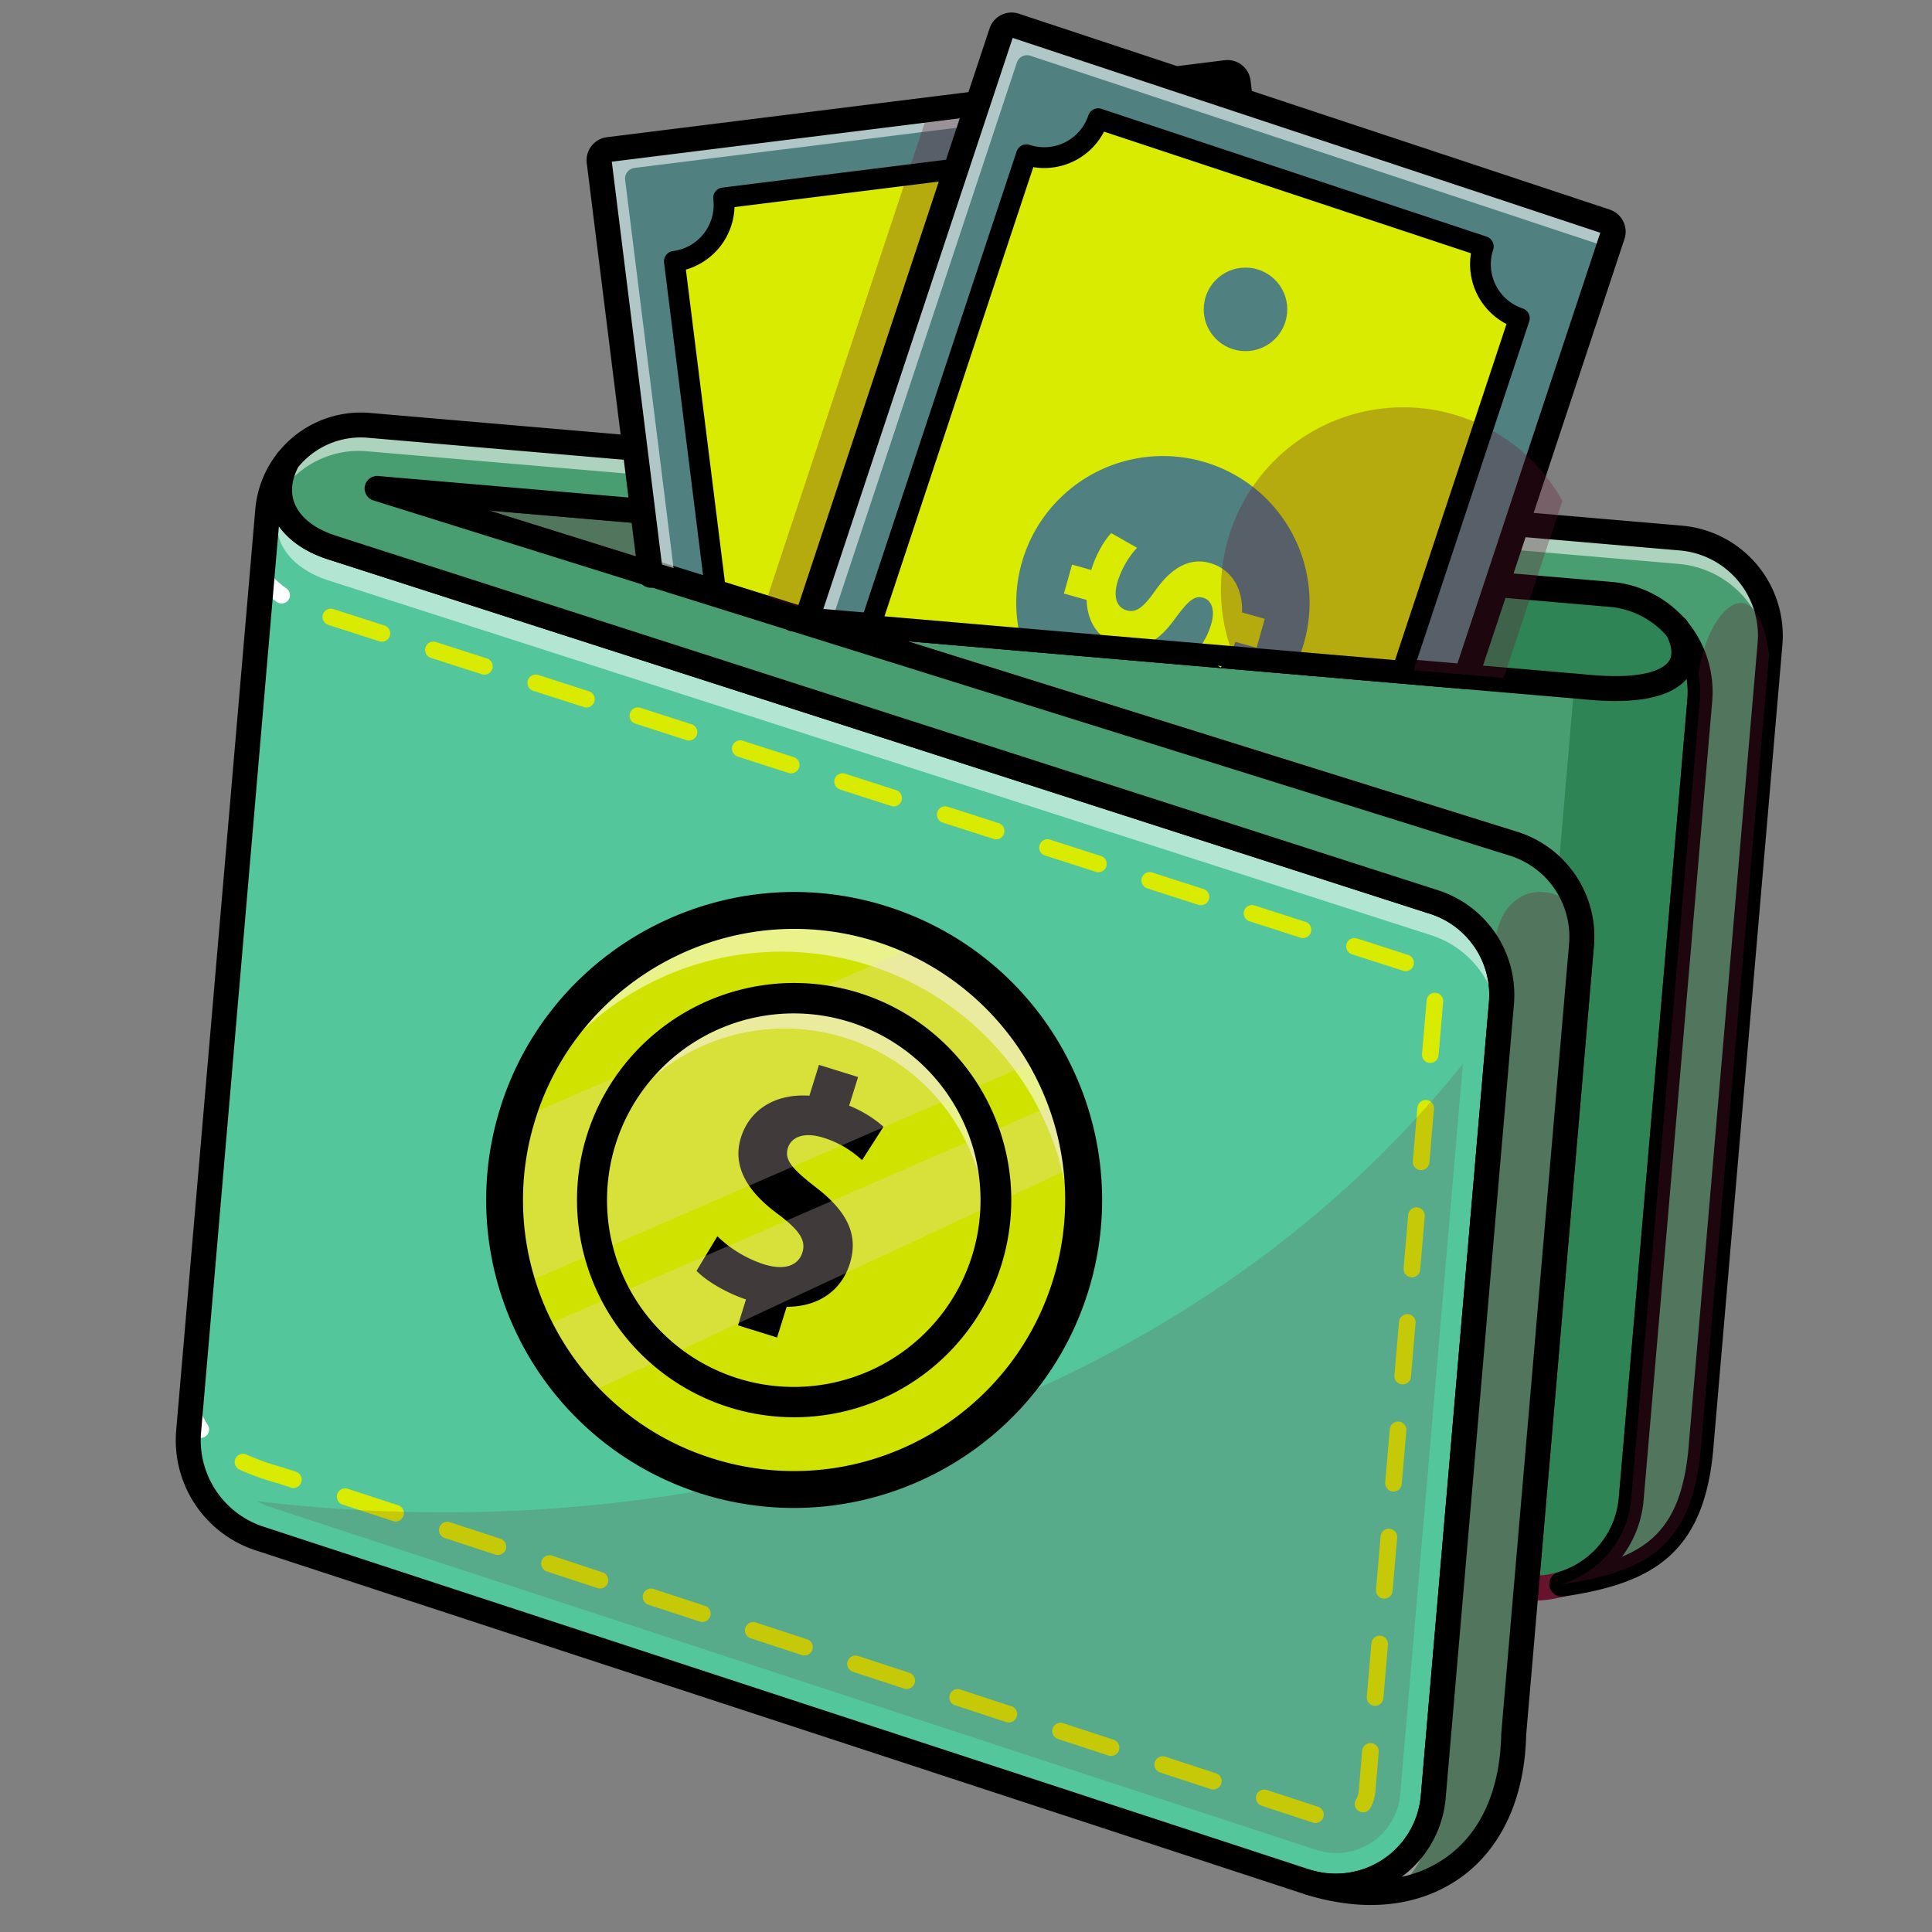
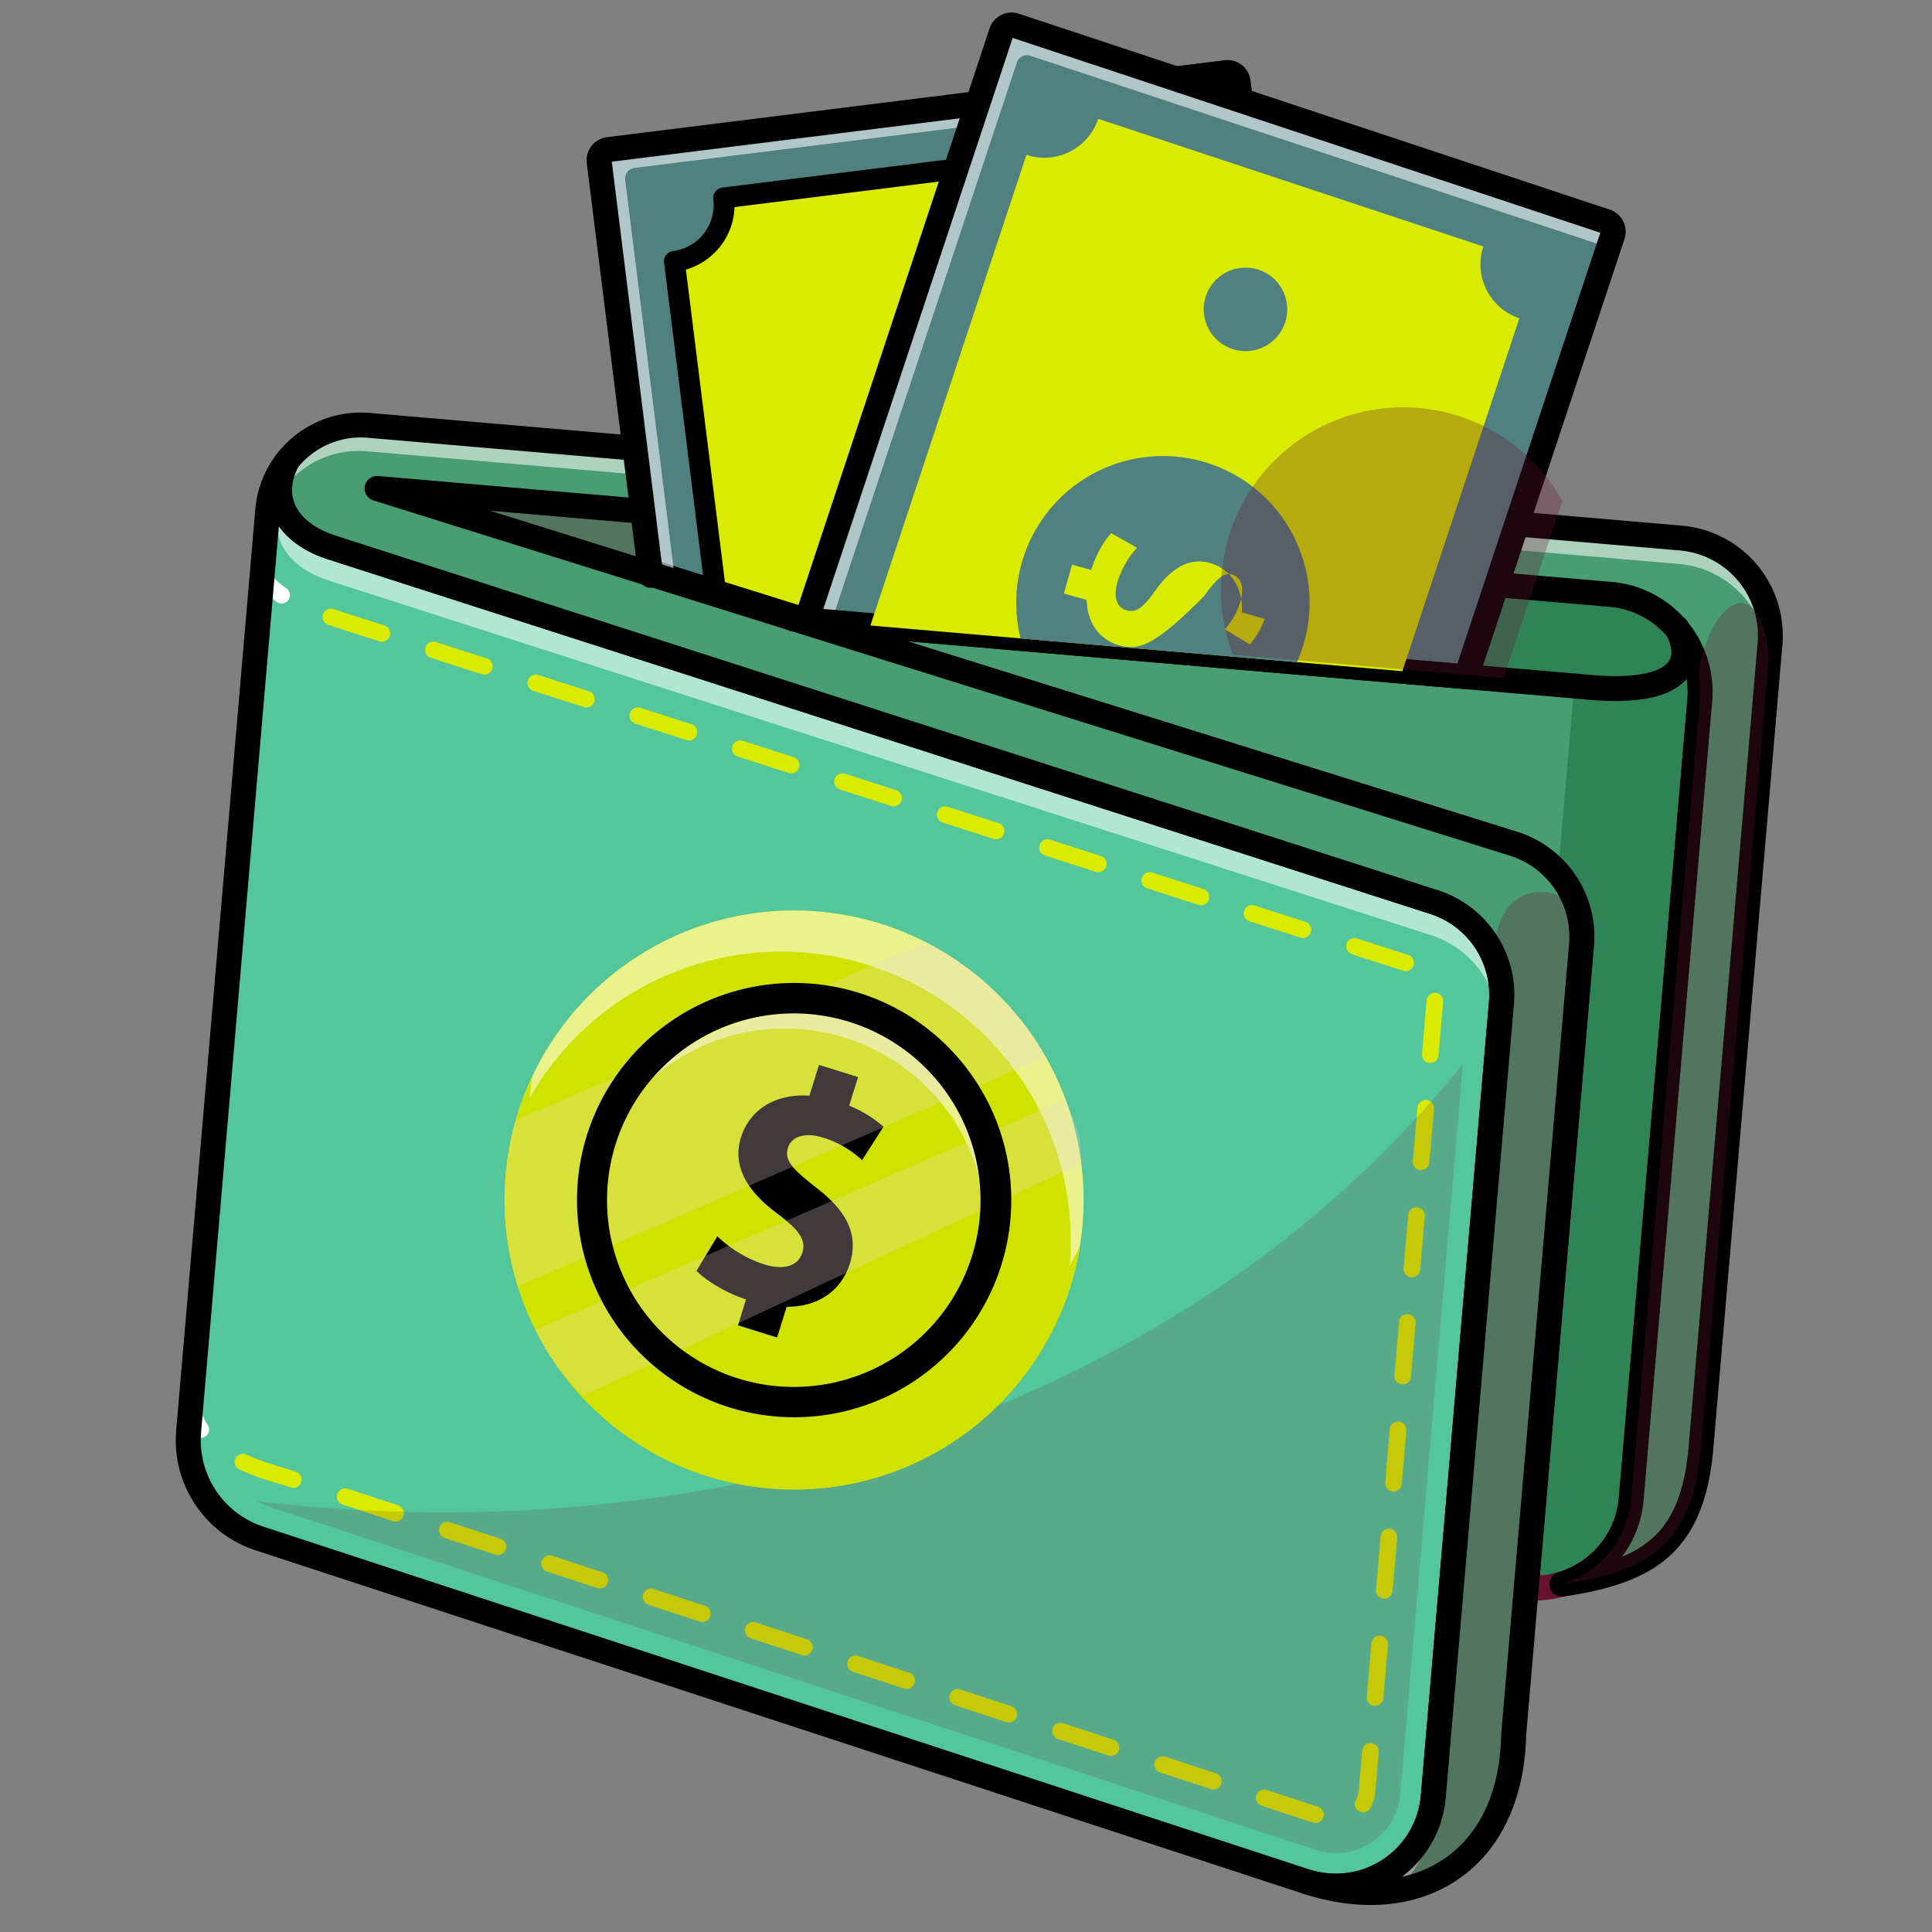
<svg xmlns="http://www.w3.org/2000/svg" id="Слой_1" data-name="Слой 1" viewBox="0 0 1080 1080">
  <rect x="0" y="0" width="1080" height="1080" fill="#808080" stroke="none" />
  <defs>
    <style>.cls-1{fill:#54c69b;}.cls-2{fill:#66142e;}.cls-3{fill:#fff;}.cls-4{fill:#d8eb00;}.cls-5{opacity:0.55;}.cls-6{fill:none;stroke:#66142e;stroke-miterlimit:10;stroke-width:0;}.cls-7{fill:#499e71;}.cls-8{fill:#2f8455;}.cls-9{opacity:0.3;}.cls-10{fill:#518080;}.cls-11{opacity:0.16;}.cls-12{fill:#d0e300;}.cls-13{opacity:0.27;}.cls-14{fill:#ecd5d5;}</style>
  </defs>
  <path class="cls-1" d="M742.07,1055.37a57.75,57.75,0,0,1-11.14-2.11c-.52-.14-1.07-.31-1.63-.51L144.82,861.16a59,59,0,0,1-31.81-25l-.33-.51a58.75,58.75,0,0,1-8.37-35.77l44.2-514.6A53.14,53.14,0,0,1,160,256.53l1.93,1.27c-4.84,9.07-5.73,18-2.57,25.89,3.78,9.37,13.07,16.88,26.17,21.14L802.18,503.22a55.62,55.62,0,0,1,38.27,57.85l-38.08,443.4A55.86,55.86,0,0,1,742.07,1055.37Z" />
  <path class="cls-2" d="M160.89,257.25c-11.86,22.2.4,40.92,24.26,48.68l.2.07L801.83,504.32A54.68,54.68,0,0,1,839.29,561l-38.07,443.4a54.57,54.57,0,0,1-70,47.77q-.78-.21-1.56-.48L145.19,860.06a57.67,57.67,0,0,1-31.49-25h0a57.87,57.87,0,0,1-8.2-35.07l44.19-514.6a52,52,0,0,1,11.23-28.13m-1.81-1.45a54.28,54.28,0,0,0-11.73,29.38l-44.19,514.6a59.82,59.82,0,0,0,8.53,36.47l.61,1h0a60.16,60.16,0,0,0,32.12,25L729,1053.86c.51.19,1.1.37,1.7.53a57.63,57.63,0,0,0,11.3,2.13,57,57,0,0,0,61.56-51.95l38.08-443.4a56.8,56.8,0,0,0-39.06-59.06L186.16,303.82l-.07,0-.2-.06h0c-12.77-4.16-21.81-11.43-25.45-20.47-3-7.54-2.16-16.15,2.52-24.91l-3.86-2.55Z" />
  <path class="cls-3" d="M157.05,337.34a4.76,4.76,0,0,1-2.25-.81,53.75,53.75,0,0,1-12-11.27,4.65,4.65,0,0,1,7.34-5.7,44.32,44.32,0,0,0,9.94,9.33,4.65,4.65,0,0,1-3,8.45Z" />
  <path class="cls-4" d="M735.09,1019.08a4.77,4.77,0,0,1-1.05-.21l-28.57-9.37a4.65,4.65,0,1,1,2.89-8.83l28.57,9.37a4.64,4.64,0,0,1-1.84,9Zm26.48-6a4.58,4.58,0,0,1-1.9-.59,4.65,4.65,0,0,1-1.73-6.34,13,13,0,0,0,1.63-5.36l1.91-22.31a4.65,4.65,0,0,1,9.26.79l-1.92,22.32a22.23,22.23,0,0,1-2.81,9.17A4.66,4.66,0,0,1,761.57,1013.08ZM678,1000.35a4.89,4.89,0,0,1-1.05-.21l-28.57-9.36a4.65,4.65,0,0,1,2.9-8.83l28.56,9.36a4.64,4.64,0,0,1-1.84,9Zm-57.13-18.72a4.37,4.37,0,0,1-1.05-.22l-28.57-9.36a4.65,4.65,0,0,1,2.9-8.83l28.56,9.36a4.65,4.65,0,0,1-1.84,9ZM563.7,962.9a4.89,4.89,0,0,1-1.05-.21l-28.56-9.37a4.65,4.65,0,1,1,2.89-8.83l28.56,9.37a4.64,4.64,0,0,1-1.84,9Zm-57.13-18.72a4.37,4.37,0,0,1-1.05-.22L477,934.6a4.65,4.65,0,1,1,2.89-8.83l28.57,9.36a4.65,4.65,0,0,1-1.85,9Zm261.72,9.37a4.65,4.65,0,0,1-4.24-5l2.58-29.95a4.64,4.64,0,1,1,9.25.79l-2.57,30A4.64,4.64,0,0,1,768.29,953.55Zm-318.84-28.1a5,5,0,0,1-1.06-.21l-28.56-9.37a4.65,4.65,0,1,1,2.89-8.83l28.57,9.37a4.64,4.64,0,0,1-1.84,9Zm-57.13-18.73a4.77,4.77,0,0,1-1.05-.21l-28.57-9.36a4.65,4.65,0,1,1,2.89-8.83l28.57,9.36a4.64,4.64,0,0,1-1.84,9ZM335.19,888a4.27,4.27,0,0,1-1.05-.22l-28.57-9.36a4.65,4.65,0,0,1,2.9-8.83L337,879a4.65,4.65,0,0,1-1.84,9Zm-57.13-18.73a4.89,4.89,0,0,1-1.05-.21l-28.57-9.37a4.65,4.65,0,0,1,2.9-8.83l28.56,9.37a4.64,4.64,0,0,1-1.84,9Zm-57.13-18.72a4.37,4.37,0,0,1-1.05-.22L191.32,841a4.65,4.65,0,0,1,2.89-8.83l28.56,9.36a4.65,4.65,0,0,1-1.84,9Zm552.5,43.1a4.64,4.64,0,0,1-4.23-5l2.57-30a4.65,4.65,0,0,1,9.26.79l-2.58,29.95A4.64,4.64,0,0,1,773.43,893.65ZM163.8,831.82a4.37,4.37,0,0,1-1.05-.22l-7.44-2.43a141.44,141.44,0,0,1-21.42-7.63,4.64,4.64,0,0,1,3.88-8.44A134.4,134.4,0,0,0,158,820.28l7.65,2.5a4.65,4.65,0,0,1-1.85,9Zm614.77,1.93a4.65,4.65,0,0,1-4.23-5l2.57-30a4.65,4.65,0,0,1,9.26.79l-2.57,29.95A4.64,4.64,0,0,1,778.57,833.75Zm5.15-59.9a4.63,4.63,0,0,1-4.23-5l2.57-30a4.64,4.64,0,1,1,9.25.8l-2.57,29.94A4.64,4.64,0,0,1,783.72,773.85ZM788.86,714a4.64,4.64,0,0,1-4.23-5L787.2,679a4.65,4.65,0,0,1,9.26.8l-2.57,30A4.65,4.65,0,0,1,788.86,714Zm5.14-59.9a4.65,4.65,0,0,1-4.23-5l2.58-29.95a4.64,4.64,0,1,1,9.25.8l-2.57,30A4.65,4.65,0,0,1,794,654.06Zm5.15-59.9a4.64,4.64,0,0,1-4.23-5l2.57-30a4.64,4.64,0,1,1,9.25.8l-2.57,29.95A4.64,4.64,0,0,1,799.15,594.16Zm-13.8-51.34a4.83,4.83,0,0,1-1-.21l-28.61-9.21a4.64,4.64,0,1,1,2.84-8.84l28.62,9.21a4.65,4.65,0,0,1-1.82,9.05ZM728.12,524.4a4.69,4.69,0,0,1-1-.2L698.48,515a4.64,4.64,0,1,1,2.84-8.84l28.62,9.2a4.64,4.64,0,0,1-1.82,9ZM670.89,506a4.69,4.69,0,0,1-1-.2l-28.61-9.21a4.64,4.64,0,1,1,2.84-8.84l28.62,9.2a4.64,4.64,0,0,1-1.82,9.05Zm-57.23-18.41a4.71,4.71,0,0,1-1-.21L584,478.17a4.65,4.65,0,0,1,2.84-8.85l28.62,9.21a4.65,4.65,0,0,1-1.82,9.05Zm-57.23-18.41a4.71,4.71,0,0,1-1-.21l-28.61-9.2a4.65,4.65,0,0,1,2.84-8.85l28.62,9.21a4.65,4.65,0,0,1-1.82,9.05ZM499.2,450.76a4.71,4.71,0,0,1-1-.21l-28.61-9.21a4.64,4.64,0,1,1,2.84-8.84L501,441.71a4.65,4.65,0,0,1-1.82,9.05ZM442,432.34a4.17,4.17,0,0,1-1-.2l-28.61-9.21a4.64,4.64,0,1,1,2.84-8.84l28.62,9.2a4.64,4.64,0,0,1-1.82,9Zm-57.23-18.41a4.69,4.69,0,0,1-1-.2l-28.61-9.21a4.64,4.64,0,1,1,2.84-8.84l28.62,9.2a4.65,4.65,0,0,1-1.82,9.05Zm-57.23-18.41a4.19,4.19,0,0,1-1-.21l-28.61-9.2a4.65,4.65,0,0,1,2.84-8.85l28.61,9.21a4.64,4.64,0,0,1-1.81,9Zm-57.23-18.41a4.71,4.71,0,0,1-1-.21l-28.61-9.2a4.65,4.65,0,0,1,2.84-8.85l28.61,9.21a4.64,4.64,0,0,1-1.81,9.05ZM213.05,358.7a4.71,4.71,0,0,1-1-.21l-28.62-9.2a4.65,4.65,0,0,1,2.85-8.85l28.61,9.21a4.64,4.64,0,0,1-1.81,9.05Z" />
  <path class="cls-3" d="M111.85,803.75a4.62,4.62,0,0,1-3.44-2,38.2,38.2,0,0,1-6.26-15.83,4.64,4.64,0,1,1,9.18-1.41,28.89,28.89,0,0,0,4.76,12,4.64,4.64,0,0,1-1.23,6.45A4.59,4.59,0,0,1,111.85,803.75Z" />
  <g class="cls-5">
    <path class="cls-3" d="M156.82,279.14a52,52,0,0,0-8.75,24.75l1.59-18.51a52,52,0,0,1,11.23-28.13C156.7,265.1,155.52,272.5,156.82,279.14Z" />
-     <path class="cls-6" d="M156.82,279.14a52,52,0,0,0-8.75,24.75l1.59-18.51a52,52,0,0,1,11.23-28.13C156.7,265.1,155.52,272.5,156.82,279.14Z" />
  </g>
  <g class="cls-5">
    <path class="cls-3" d="M839.29,561l-1.59,18.51a54.68,54.68,0,0,0-37.46-56.65L183.76,324.51l-.2-.07c-22.14-7.19-34.3-23.83-26.44-43.92,2.83,11.52,13.17,20.59,28,25.41l.2.07L801.83,504.32A54.68,54.68,0,0,1,839.29,561Z" />
  </g>
  <g class="cls-5">
    <path class="cls-3" d="M159.3,275.76a42.4,42.4,0,0,0-2.18,4.76,13,13,0,0,1-.3-1.38C157.59,278,158.41,276.85,159.3,275.76Z" />
    <path class="cls-6" d="M159.3,275.76a42.4,42.4,0,0,0-2.18,4.76,13,13,0,0,1-.3-1.38C157.59,278,158.41,276.85,159.3,275.76Z" />
  </g>
  <path d="M741.56,1061.14a61.3,61.3,0,0,1-12.27-2.32c-.52-.13-1.23-.35-1.94-.6L143,866.68a64.69,64.69,0,0,1-44.49-67.29l44.19-514.61a59.05,59.05,0,0,1,12.73-31.88A7,7,0,0,1,167,260.53c-4.06,7.62-4.84,14.68-2.3,21,3.12,7.74,11.13,14.06,22.55,17.78l.21.06L804,497.69a61.42,61.42,0,0,1,42.28,63.87L808.16,1005a61.68,61.68,0,0,1-66.6,56.17Zm-585.66-767L112.41,800.58a50.82,50.82,0,0,0,34.94,52.86L731.87,1045c.5.17.84.28,1.17.37a47.74,47.74,0,0,0,61.24-41.64l38.07-443.4a47.53,47.53,0,0,0-32.69-49.43L183.22,312.63l-.23-.07h0C171,308.67,161.68,302.27,155.9,294.17Z" />
  <path class="cls-7" d="M882.89,528.37a53.57,53.57,0,0,0-36.65-55.44l-646.18-202,700.42,60.15a55.9,55.9,0,0,1,50.87,60.43L913,837.91a55.84,55.84,0,0,1-40.14,48.85,56.25,56.25,0,0,1-19.76,2l-1.18-.09Z" />
  <path class="cls-2" d="M900.38,332.25a54.71,54.71,0,0,1,49.81,59.17L911.86,837.81a54.12,54.12,0,0,1-4.48,17.45,54.6,54.6,0,0,1-54.18,32.36L884,528.47a54.67,54.67,0,0,0-37.44-56.64L210.56,273l689.82,59.24m.2-2.32L210.76,270.69l-21.21-1.82,20.32,6.36L845.91,474a52.39,52.39,0,0,1,35.82,54.23L850.89,887.42l-.2,2.34,2.34.18a57.38,57.38,0,0,0,20.17-2.06,57,57,0,0,0,41-49.87l38.33-446.39a57.06,57.06,0,0,0-51.93-61.69Z" />
  <path class="cls-8" d="M950.2,391.42,911.86,837.81a54.12,54.12,0,0,1-4.48,17.45,54.6,54.6,0,0,1-54.18,32.36L884,528.47a54.61,54.61,0,0,0-13-40.35l8.4-97.72,12.93-5.88c29.5,1.69,52.61-2,48.85-28.14A54.34,54.34,0,0,1,950.2,391.42Z" />
  <path class="cls-2" d="M852.61,894.56a7,7,0,0,1-6.35-7.54L877.1,527.87a47.51,47.51,0,0,0-32.67-49.42L208.48,279.66a7,7,0,0,1,2.68-13.59L901,325.3A61.74,61.74,0,0,1,957.14,392L918.8,838.4a61.59,61.59,0,0,1-44.32,53.94,61.63,61.63,0,0,1-21.8,2.23Zm-579-609.14L848.68,465.18A61.43,61.43,0,0,1,891,529.07l-30.2,351.62a47.68,47.68,0,0,0,44.13-43.48l38.33-446.38a47.78,47.78,0,0,0-43.46-51.64Z" />
  <g class="cls-9">
    <polygon class="cls-2" points="221.9 276.55 359.09 288.33 362.32 316.86 221.9 276.55" />
  </g>
  <path class="cls-8" d="M444.16,346l6.71.58,35.68,3.06,297.37,25.54,35.7,3.06,65.19,5.6c52,5.49,63.68-11.45,52.73-32.35-14.46-22.3-54.75-24.06-102.44-19.93Z" />
  <path class="cls-7" d="M757.34,1058.67a120.89,120.89,0,0,1-26.43-5.42l.68-2.22a54.52,54.52,0,0,0,10.68,2,53.54,53.54,0,0,0,57.79-48.78l38.08-443.4a53.52,53.52,0,0,0-36.67-55.45L184.69,307c-13.66-4.44-23.46-12.42-27.5-22.44-3.43-8.53-2.51-18.16,2.68-27.86a53.36,53.36,0,0,1,46.43-20.07l733.41,63A55.92,55.92,0,0,1,990.58,360L952.25,806.43c-4.25,58.71-30.12,73.13-79.53,80.37l-.49-2.27a53.47,53.47,0,0,0,38.47-46.82L949,391.32a52.33,52.33,0,0,0-.71-14.34l0-.15v-.05a53.65,53.65,0,0,0-48-43.38L221.07,275.08,847,470.72a55.92,55.92,0,0,1,36,36.83,54.94,54.94,0,0,1,2.22,21L847.31,969.82c-.64,30-10.29,54.2-27.89,70C803.36,1054.26,781.89,1060.78,757.34,1058.67Z" />
  <path class="cls-2" d="M939.61,300.77a54.7,54.7,0,0,1,49.82,59.17L951.09,806.33c-4.27,59-31.27,72.4-78.53,79.32a54.78,54.78,0,0,0,34.82-30.39,54.12,54.12,0,0,0,4.48-17.45l38.33-446.39a53.23,53.23,0,0,0-.72-14.65v0a54.72,54.72,0,0,0-49.1-44.47L210.56,273l636,198.82a54.68,54.68,0,0,1,35.27,36.06A54,54,0,0,1,884,528.47L846.15,969.72c-1.3,61-39.81,92-88.71,87.79a120,120,0,0,1-26.18-5.37,54.57,54.57,0,0,0,70-47.77L839.29,561a54.65,54.65,0,0,0-37.46-56.65L185.35,306l-.2-.07c-23.86-7.76-36.12-26.48-24.26-48.68a52.17,52.17,0,0,1,45.31-19.46l733.41,63m.2-2.32-733.41-63a54.52,54.52,0,0,0-47.33,20.33l-.13.17-.1.19c-5.35,10-6.29,20-2.73,28.83,4.16,10.32,14.18,18.53,28.22,23.12l.07,0,.21.06h0L801.12,506.53A52.35,52.35,0,0,1,837,560.77l-38.08,443.4a52.38,52.38,0,0,1-56.53,47.73,52.94,52.94,0,0,1-10.45-2l-1.36,4.44a121.42,121.42,0,0,0,26.68,5.47c24.88,2.14,46.65-4.47,63-19.11,17.84-16,27.62-40.53,28.28-70.86l37.89-441.18a56.3,56.3,0,0,0-2.27-21.47,57.07,57.07,0,0,0-36.77-37.58L231.58,277.14l668.6,57.42a52.49,52.49,0,0,1,47,42.28h0l.05.36a51.18,51.18,0,0,1,.69,14L909.55,837.61a52.37,52.37,0,0,1-37.64,45.81l1,4.53c20.59-3,41.7-7.61,56.59-20.69,14.23-12.51,21.83-31.81,23.93-60.76l38.33-446.36a57.09,57.09,0,0,0-51.93-61.69Z" />
  <g class="cls-5">
    <path class="cls-3" d="M801.22,1004.37,800,1018.83a54.29,54.29,0,0,1-20.43,38.09c-14.83,2.2-31.25.67-48.29-4.78A54.69,54.69,0,0,0,801.22,1004.37Z" />
    <path class="cls-6" d="M801.22,1004.37,800,1018.83a54.29,54.29,0,0,1-20.43,38.09c-14.83,2.2-31.25.67-48.29-4.78A54.69,54.69,0,0,0,801.22,1004.37Z" />
  </g>
  <g class="cls-5">
    <path class="cls-3" d="M846.15,969.72a129.79,129.79,0,0,1-1.3,16.21c0-.58.06-1.16.06-1.75Z" />
    <path class="cls-6" d="M846.15,969.72a129.79,129.79,0,0,1-1.3,16.21c0-.58.06-1.16.06-1.75Z" />
  </g>
  <g class="cls-5">
    <path class="cls-3" d="M907.38,855.26a54.12,54.12,0,0,0,4.48-17.45l-1.24,14.46a54.52,54.52,0,0,1-10.36,27.6,193,193,0,0,1-27.7,5.78A54.78,54.78,0,0,0,907.38,855.26Z" />
    <path class="cls-6" d="M907.38,855.26a54.12,54.12,0,0,0,4.48-17.45l-1.24,14.46a54.52,54.52,0,0,1-10.36,27.6,193,193,0,0,1-27.7,5.78A54.78,54.78,0,0,0,907.38,855.26Z" />
  </g>
  <g class="cls-5">
    <path class="cls-3" d="M989.43,359.94l-1.25,14.46a54.69,54.69,0,0,0-49.81-59.17L205,252.25a52.18,52.18,0,0,0-45.31,19.46,42.64,42.64,0,0,0-3,6.88c-1.12-6.5.11-13.72,4.19-21.34a52.17,52.17,0,0,1,45.31-19.46l733.41,63A54.7,54.7,0,0,1,989.43,359.94Z" />
  </g>
  <g class="cls-9">
    <path class="cls-2" d="M846.15,969.72c-1.53,71.53-54.24,101.82-114.89,82.42a54.69,54.69,0,0,0,70-47.77L839.29,561a54.48,54.48,0,0,0-3.66-24.89c-2-35.39,25.32-47.89,46.24-28.19A54,54,0,0,1,884,528.47Z" />
  </g>
  <path d="M757,1064.5a128,128,0,0,1-27.88-5.72,7,7,0,0,1,4.1-13.32,47.73,47.73,0,0,0,61-41.69l38.07-443.4a47.53,47.53,0,0,0-32.69-49.43L183.22,312.63l-.23-.07h0c-15.42-5-26.5-14.19-31.19-25.84-4.09-10.16-3.07-21.49,2.94-32.75a6.85,6.85,0,0,1,.71-1.07,59.12,59.12,0,0,1,51.34-22.06l733.42,63a61.73,61.73,0,0,1,56.16,66.71L958,806.93c-4.49,61.9-34.37,78.28-84.47,85.61A7,7,0,0,1,870.63,879a47.69,47.69,0,0,0,34.29-41.74l38.33-446.38a47.78,47.78,0,0,0-43.46-51.64L273.61,285.42,848.68,465.18A61.43,61.43,0,0,1,891,529.07l-37.88,441c-.8,35-13.78,63.21-36.57,79.48C800,1061.38,779.47,1066.43,757,1064.5ZM187.49,299.36,804,497.69a61.42,61.42,0,0,1,42.28,63.87L808.16,1005a61.42,61.42,0,0,1-24.6,44.17,67.15,67.15,0,0,0,24.88-10.9c19.45-13.88,30.08-37.63,30.75-68.67,0-.15,0-.3,0-.44L877.1,527.87a47.51,47.51,0,0,0-32.67-49.42L208.48,279.66a7,7,0,0,1,2.68-13.59L901,325.3A61.74,61.74,0,0,1,957.14,392L918.8,838.4a61,61,0,0,1-5,19.69,61.87,61.87,0,0,1-7.12,12.13c22.83-9.38,34.79-26.81,37.51-64.39l38.34-446.48A47.77,47.77,0,0,0,939,307.71l-733.42-63a45.19,45.19,0,0,0-38.86,16.37c-3.81,7.4-4.49,14.27-2,20.42,3.12,7.75,11.13,14.06,22.55,17.78l.21.06Z" />
  <path d="M888.35,391.21c-1.4-.12-2.83-.26-4.28-.41L443.56,353a7,7,0,1,1,1.19-13.88L885.4,376.93c35.82,3.75,45.15-3.85,47.5-7.3,2.92-4.31.78-10.47-1.53-14.87a7,7,0,1,1,12.34-6.47c7.39,14.09,4.47,23.64.72,29.16C936.51,389.11,917.66,393.73,888.35,391.21Z" />
  <path class="cls-10" d="M732.68,370.81,484.15,351.24l-.38-.13L428.94,334l-29.69-9.29-36.53-11.41-3.42-27.5-4.38-35.22-20-160.23a6,6,0,0,1,5.22-6.73L519.36,61.25l27.24-3.4,75.73-9.44,34.89-4.34h0l28.15-3.53a6,6,0,0,1,6.74,5.22l1.28,10.3,2.07,16.61,26.12,209.38L726,317.27Z" />
  <path d="M483.92,352.38l-.51-.17-121.75-38-7.9-63.46-20-160.23a7.19,7.19,0,0,1,6.23-8L657.32,42.91l27.94-3.52a7.2,7.2,0,0,1,8,6.22L734,372.08l-1.42-.11Zm-120.14-40,120.6,37.7,247,19.45L691,45.9a4.85,4.85,0,0,0-5.43-4.21L340.28,84.75a4.88,4.88,0,0,0-4.21,5.44Z" />
  <g class="cls-5">
    <path class="cls-3" d="M692.88,51.7l-21.09,2.64h0L561.17,68.13,354.71,93.87a6,6,0,0,0-5.24,6.73l20,160.23,4.39,35.23,2.65,21.53-13.81-4.31-3.42-27.5-4.38-35.22-20-160.23a6,6,0,0,1,5.22-6.73L546.6,57.85,657.22,44.07h0l28.15-3.53a6,6,0,0,1,6.74,5.22Z" />
  </g>
  <path class="cls-4" d="M697.19,367.76,483.77,351.11l-84.52-26.42-4.47-35.86-4.39-35.23L377,146.11a31.74,31.74,0,0,0,27.56-35.44l129.9-16.19,95.17-11.87a31.76,31.76,0,0,0,35.45,27.56l21,168.83,4.38,35.22Z" />
  <path d="M483.55,352.26l-.13,0-85.23-26.64-8.95-71.83L375.69,145.1l1.15-.14a30.63,30.63,0,0,0,26.56-34.15l-.14-1.15,1.15-.15,226.22-28.2.15,1.15A30.63,30.63,0,0,0,664.92,109l1.15-.14.15,1.15,32.3,259Zm-83.24-28.45L484,350l211.87,16.53-31.81-255A33,33,0,0,1,628.63,83.9l-222.8,27.78a33,33,0,0,1-27.55,35.42Z" />
  <g class="cls-9">
-     <polygon class="cls-2" points="732.68 370.81 484.15 351.24 483.77 351.11 428.94 333.98 519.36 61.25 546.6 57.85 622.33 48.41 695.49 72.67 721.61 282.05 726 317.27 732.68 370.81" />
-   </g>
+     </g>
  <path d="M732.08,377.75a7,7,0,0,1-6.31-6.08L685.34,47.57,658.11,51l-.26,0L342,90.39,370.59,320a7,7,0,1,1-13.82,1.73L328,91.19a13,13,0,0,1,11.26-14.5L656.36,37.15l.26,0,27.92-3.49a13,13,0,0,1,14.51,11.26L739.6,370a7,7,0,0,1-6.05,7.77A6.6,6.6,0,0,1,732.08,377.75Z" />
  <path d="M696.69,373.55a5.8,5.8,0,0,1-5.26-5.07L660,116.21A37.66,37.66,0,0,1,625,89L410.59,115.77a37.65,37.65,0,0,1-27.18,34.94L406,331.56A5.8,5.8,0,0,1,394.45,333L371.22,146.83a5.8,5.8,0,0,1,5-6.48,26,26,0,0,0,22.52-29,5.8,5.8,0,0,1,5-6.47L628.9,76.84A5.86,5.86,0,0,1,633.19,78a5.75,5.75,0,0,1,2.19,3.86,26,26,0,0,0,29,22.52,5.81,5.81,0,0,1,6.48,5L703,367a5.81,5.81,0,0,1-5,6.48A6.26,6.26,0,0,1,696.69,373.55Z" />
  <path class="cls-10" d="M901.47,131.41l-49,147.79-32.84,99.07L450.87,346.61,559.78,18.1a6,6,0,0,1,7.62-3.82l330.25,109.5A6,6,0,0,1,901.47,131.41Z" />
  <g class="cls-5">
    <path class="cls-3" d="M901.47,131.41l-2.29,6.91L576,31.17A6,6,0,0,0,568.42,35L464.73,347.8l-13.86-1.19L559.78,18.1a6,6,0,0,1,7.62-3.82l330.25,109.5A6,6,0,0,1,901.47,131.41Z" />
  </g>
  <path d="M819,385.22,450.27,353.55a7,7,0,0,1-6-9.14L553.16,15.91a13,13,0,0,1,16.41-8.25L899.85,117.17a13,13,0,0,1,8.24,16.41v0L826.23,380.47A7,7,0,0,1,819,385.22Zm-358.76-44.8,354.48,30.44L894.57,130.1,566.09,21.19Zm441.21-209h0Z" />
  <g class="cls-9">
    <path class="cls-2" d="M988.92,365.89,951.09,806.33c-4.27,59-31.27,72.4-78.53,79.32a54.78,54.78,0,0,0,34.82-30.39,54.12,54.12,0,0,0,4.48-17.45L950.2,391.42a53.61,53.61,0,0,0-.73-14.65v0C954.69,339.08,982.12,315.51,988.92,365.89Z" />
  </g>
  <path class="cls-4" d="M849.34,177.91l-65.42,197.3L486.55,349.67,573.78,86.55A31.74,31.74,0,0,0,613.9,66.41l215.3,71.38A31.76,31.76,0,0,0,849.34,177.91Z" />
  <path class="cls-10" d="M672.31,258a82,82,0,0,0-101.75,98.94L725,370.15a83.1,83.1,0,0,0,4-11A82,82,0,0,0,672.31,258Z" />
-   <path class="cls-4" d="M625.83,360.8c-10.45-2.94-18-11.62-18.4-25.43l-12.69-3.57,4.55-16.18,10.71,3c2.74-8.9,7.5-16.86,11.21-20.59l14.41,8.16a49.93,49.93,0,0,0-11,19.34c-2.42,8.62-.13,14.16,5.28,15.68,5.16,1.45,9.22-1.65,15.59-10.61,8.67-12.43,18.83-19.26,30.89-15.86,11.41,3.21,18.48,13.49,17.91,27.61L707,345.94l-4.55,16.18-11.84-3.33a49.62,49.62,0,0,1-8.25,14.33l-14-8.43a41,41,0,0,0,8.82-16.24c2.28-8.12-.29-13.1-4.61-14.31-5.28-1.49-8.93,2.54-16,12.09C647.08,359.35,637.51,364.09,625.83,360.8Z" />
+   <path class="cls-4" d="M625.83,360.8c-10.45-2.94-18-11.62-18.4-25.43l-12.69-3.57,4.55-16.18,10.71,3c2.74-8.9,7.5-16.86,11.21-20.59l14.41,8.16a49.93,49.93,0,0,0-11,19.34c-2.42,8.62-.13,14.16,5.28,15.68,5.16,1.45,9.22-1.65,15.59-10.61,8.67-12.43,18.83-19.26,30.89-15.86,11.41,3.21,18.48,13.49,17.91,27.61L707,345.94a49.62,49.62,0,0,1-8.25,14.33l-14-8.43a41,41,0,0,0,8.82-16.24c2.28-8.12-.29-13.1-4.61-14.31-5.28-1.49-8.93,2.54-16,12.09C647.08,359.35,637.51,364.09,625.83,360.8Z" />
  <circle class="cls-10" cx="696.24" cy="172.94" r="23.35" />
  <g class="cls-9">
    <path class="cls-2" d="M873.38,280,840.54,379,689.25,366A101.87,101.87,0,0,1,873.38,280Z" />
  </g>
-   <path d="M783.42,381,486.05,355.46a5.81,5.81,0,0,1-5-7.62L568.27,84.72A5.8,5.8,0,0,1,575.61,81a26,26,0,0,0,32.78-16.46,5.81,5.81,0,0,1,7.34-3.68L831,132.27a5.81,5.81,0,0,1,3.68,7.34,26,26,0,0,0,16.46,32.79,5.81,5.81,0,0,1,3.69,7.34L789.43,377A5.8,5.8,0,0,1,783.42,381Zm-289-36.47L779.85,369l62.3-187.86a37.64,37.64,0,0,1-19.86-39.56l-205.13-68a37.64,37.64,0,0,1-39.55,19.85Z" />
  <g class="cls-11">
    <path class="cls-2" d="M817.75,594.69l-35,408.09a35.91,35.91,0,0,1-46.16,31.54l-.55-.14L151,842.4a38,38,0,0,1-7.25-3.23C398.83,869.81,663,787.61,817.75,594.69Z" />
  </g>
  <path class="cls-12" d="M598.43,718.83a161.78,161.78,0,0,1-299.16,24.56,158.69,158.69,0,0,1-9.82-24.33,160.64,160.64,0,0,1-1.12-92.75c.34-1.19.67-2.35,1-3.53a161.83,161.83,0,0,1,295.18-32.06,165.55,165.55,0,0,1,11.09,23.81,161.31,161.31,0,0,1,2.79,104.3Z" />
  <path class="cls-6" d="M598.43,718.83a161.78,161.78,0,0,1-299.16,24.56,158.69,158.69,0,0,1-9.82-24.33,160.64,160.64,0,0,1-1.12-92.75c.34-1.19.67-2.35,1-3.53a161.83,161.83,0,0,1,295.18-32.06,165.55,165.55,0,0,1,11.09,23.81,161.31,161.31,0,0,1,2.79,104.3Z" />
  <g class="cls-5">
    <path class="cls-3" d="M598.43,718.83c-1.2,3.87-2.54,7.67-4,11.37a161.83,161.83,0,0,0-308.22-95.79c.9-3.88,1.95-7.77,3.15-11.63a161.82,161.82,0,1,1,309.06,96.05Z" />
  </g>
  <path class="cls-12" d="M598.43,718.83A161.82,161.82,0,1,1,297.66,601.48a161.84,161.84,0,0,0,306,95.11A161,161,0,0,1,598.43,718.83Z" />
  <path class="cls-12" d="M410.41,778.55a112.84,112.84,0,1,1,141.25-74.26A113,113,0,0,1,410.41,778.55Z" />
  <path class="cls-6" d="M410.41,778.55a112.84,112.84,0,1,1,141.25-74.26A113,113,0,0,1,410.41,778.55Z" />
  <g class="cls-5">
    <path class="cls-3" d="M551.65,704.29c-.9,2.91-1.92,5.75-3,8.51A112.83,112.83,0,0,0,333.82,646c.66-2.9,1.43-5.82,2.33-8.72a112.83,112.83,0,1,1,215.5,67Z" />
  </g>
  <path d="M475.05,706.38c-4.39,14.14-16.49,24.12-35.31,24.13l-5.34,17.16-21.86-6.79L417,726.4c-12-4.06-22.69-10.83-27.64-16l11.65-19.33A67.88,67.88,0,0,0,427,706.75c11.65,3.62,19.28.7,21.55-6.61,2.17-7-1.91-12.61-13.88-21.62-16.6-12.26-25.54-26.35-20.47-42.65,4.79-15.42,19.06-24.67,38.26-23.37l5.35-17.22,21.86,6.8-5,16a67.26,67.26,0,0,1,19.22,11.76l-12,18.7a55.79,55.79,0,0,0-21.79-12.6c-11-3.41-17.84-.09-19.66,5.74-2.22,7.14,3.13,12.26,15.88,22.25C473.85,677.39,480,690.6,475.05,706.38Z" />
  <g class="cls-13">
    <path class="cls-14" d="M584.55,590.72,289.45,719.06a160.64,160.64,0,0,1-1.12-92.75l229.19-99.65A161.17,161.17,0,0,1,584.55,590.72Z" />
  </g>
  <g class="cls-13">
    <path class="cls-14" d="M604.46,650.26l-278.3,129.8c-13.11-12.72-18.76-20.51-26.89-36.67L595.64,614.53C601.93,631.41,604.15,631.89,604.46,650.26Z" />
  </g>
  <path d="M433.53,791.8a121.38,121.38,0,1,1,126.34-85A121.3,121.3,0,0,1,433.53,791.8ZM452.7,566.89a104.4,104.4,0,1,0,22.15,4.36A104.88,104.88,0,0,0,452.7,566.89Z" />
-   <path d="M429.2,842.33A171.94,171.94,0,0,1,290.06,748a172.07,172.07,0,0,1-11.64-124.55c.39-1.38.74-2.56,1.11-3.76C307.7,529.07,404.35,478.22,495,506.4a173.12,173.12,0,0,1,27.21,11.07,171.17,171.17,0,0,1,71.3,68.15,177.74,177.74,0,0,1,11.8,25.3,171.75,171.75,0,0,1,3,111C583.87,800.45,508,849.1,429.2,842.33Zm27.66-322.52c-69.37-6-136.15,36.87-157.64,106-.33,1.06-.63,2.09-.94,3.16a150.63,150.63,0,0,0,1,87,149.08,149.08,0,0,0,9.2,22.77,151.8,151.8,0,0,0,30,40.93,150,150,0,0,0,60.46,35.82,151.88,151.88,0,0,0,32,6.29c69.36,6,136.12-36.86,157.62-106h0A151.16,151.16,0,0,0,586,618.12a156.5,156.5,0,0,0-10.4-22.32,151.7,151.7,0,0,0-118.72-76Z" />
</svg>